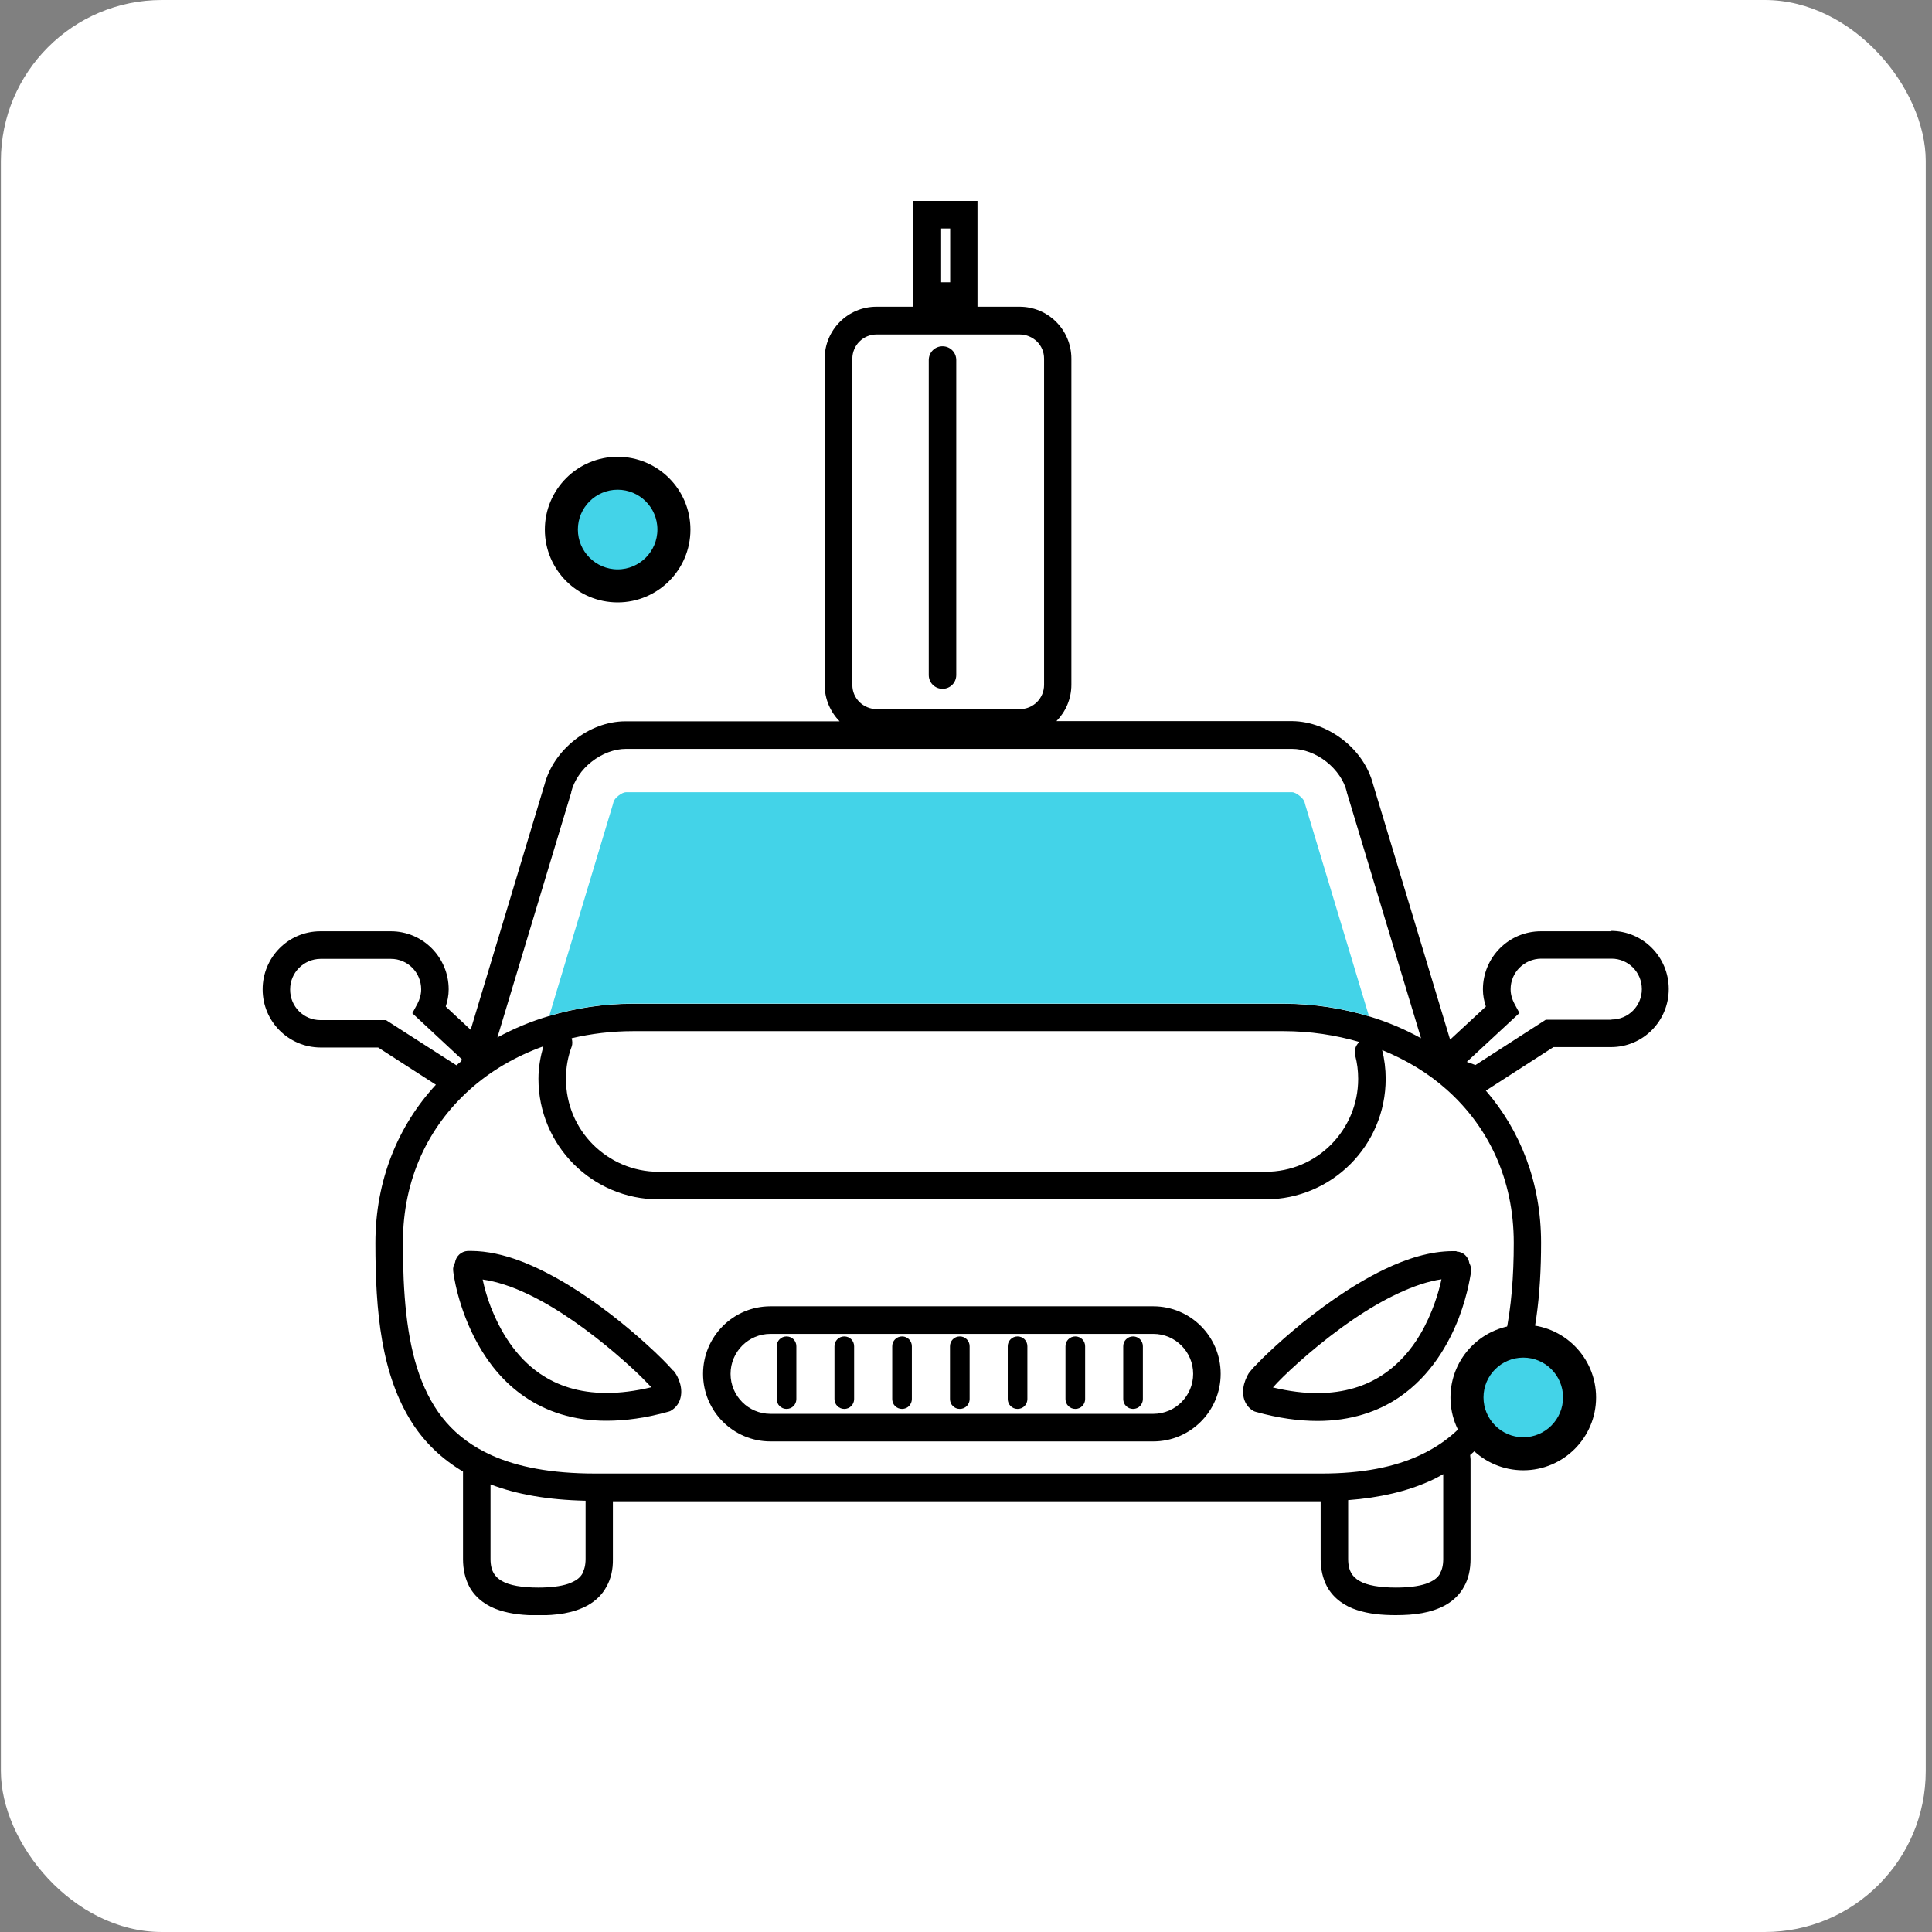
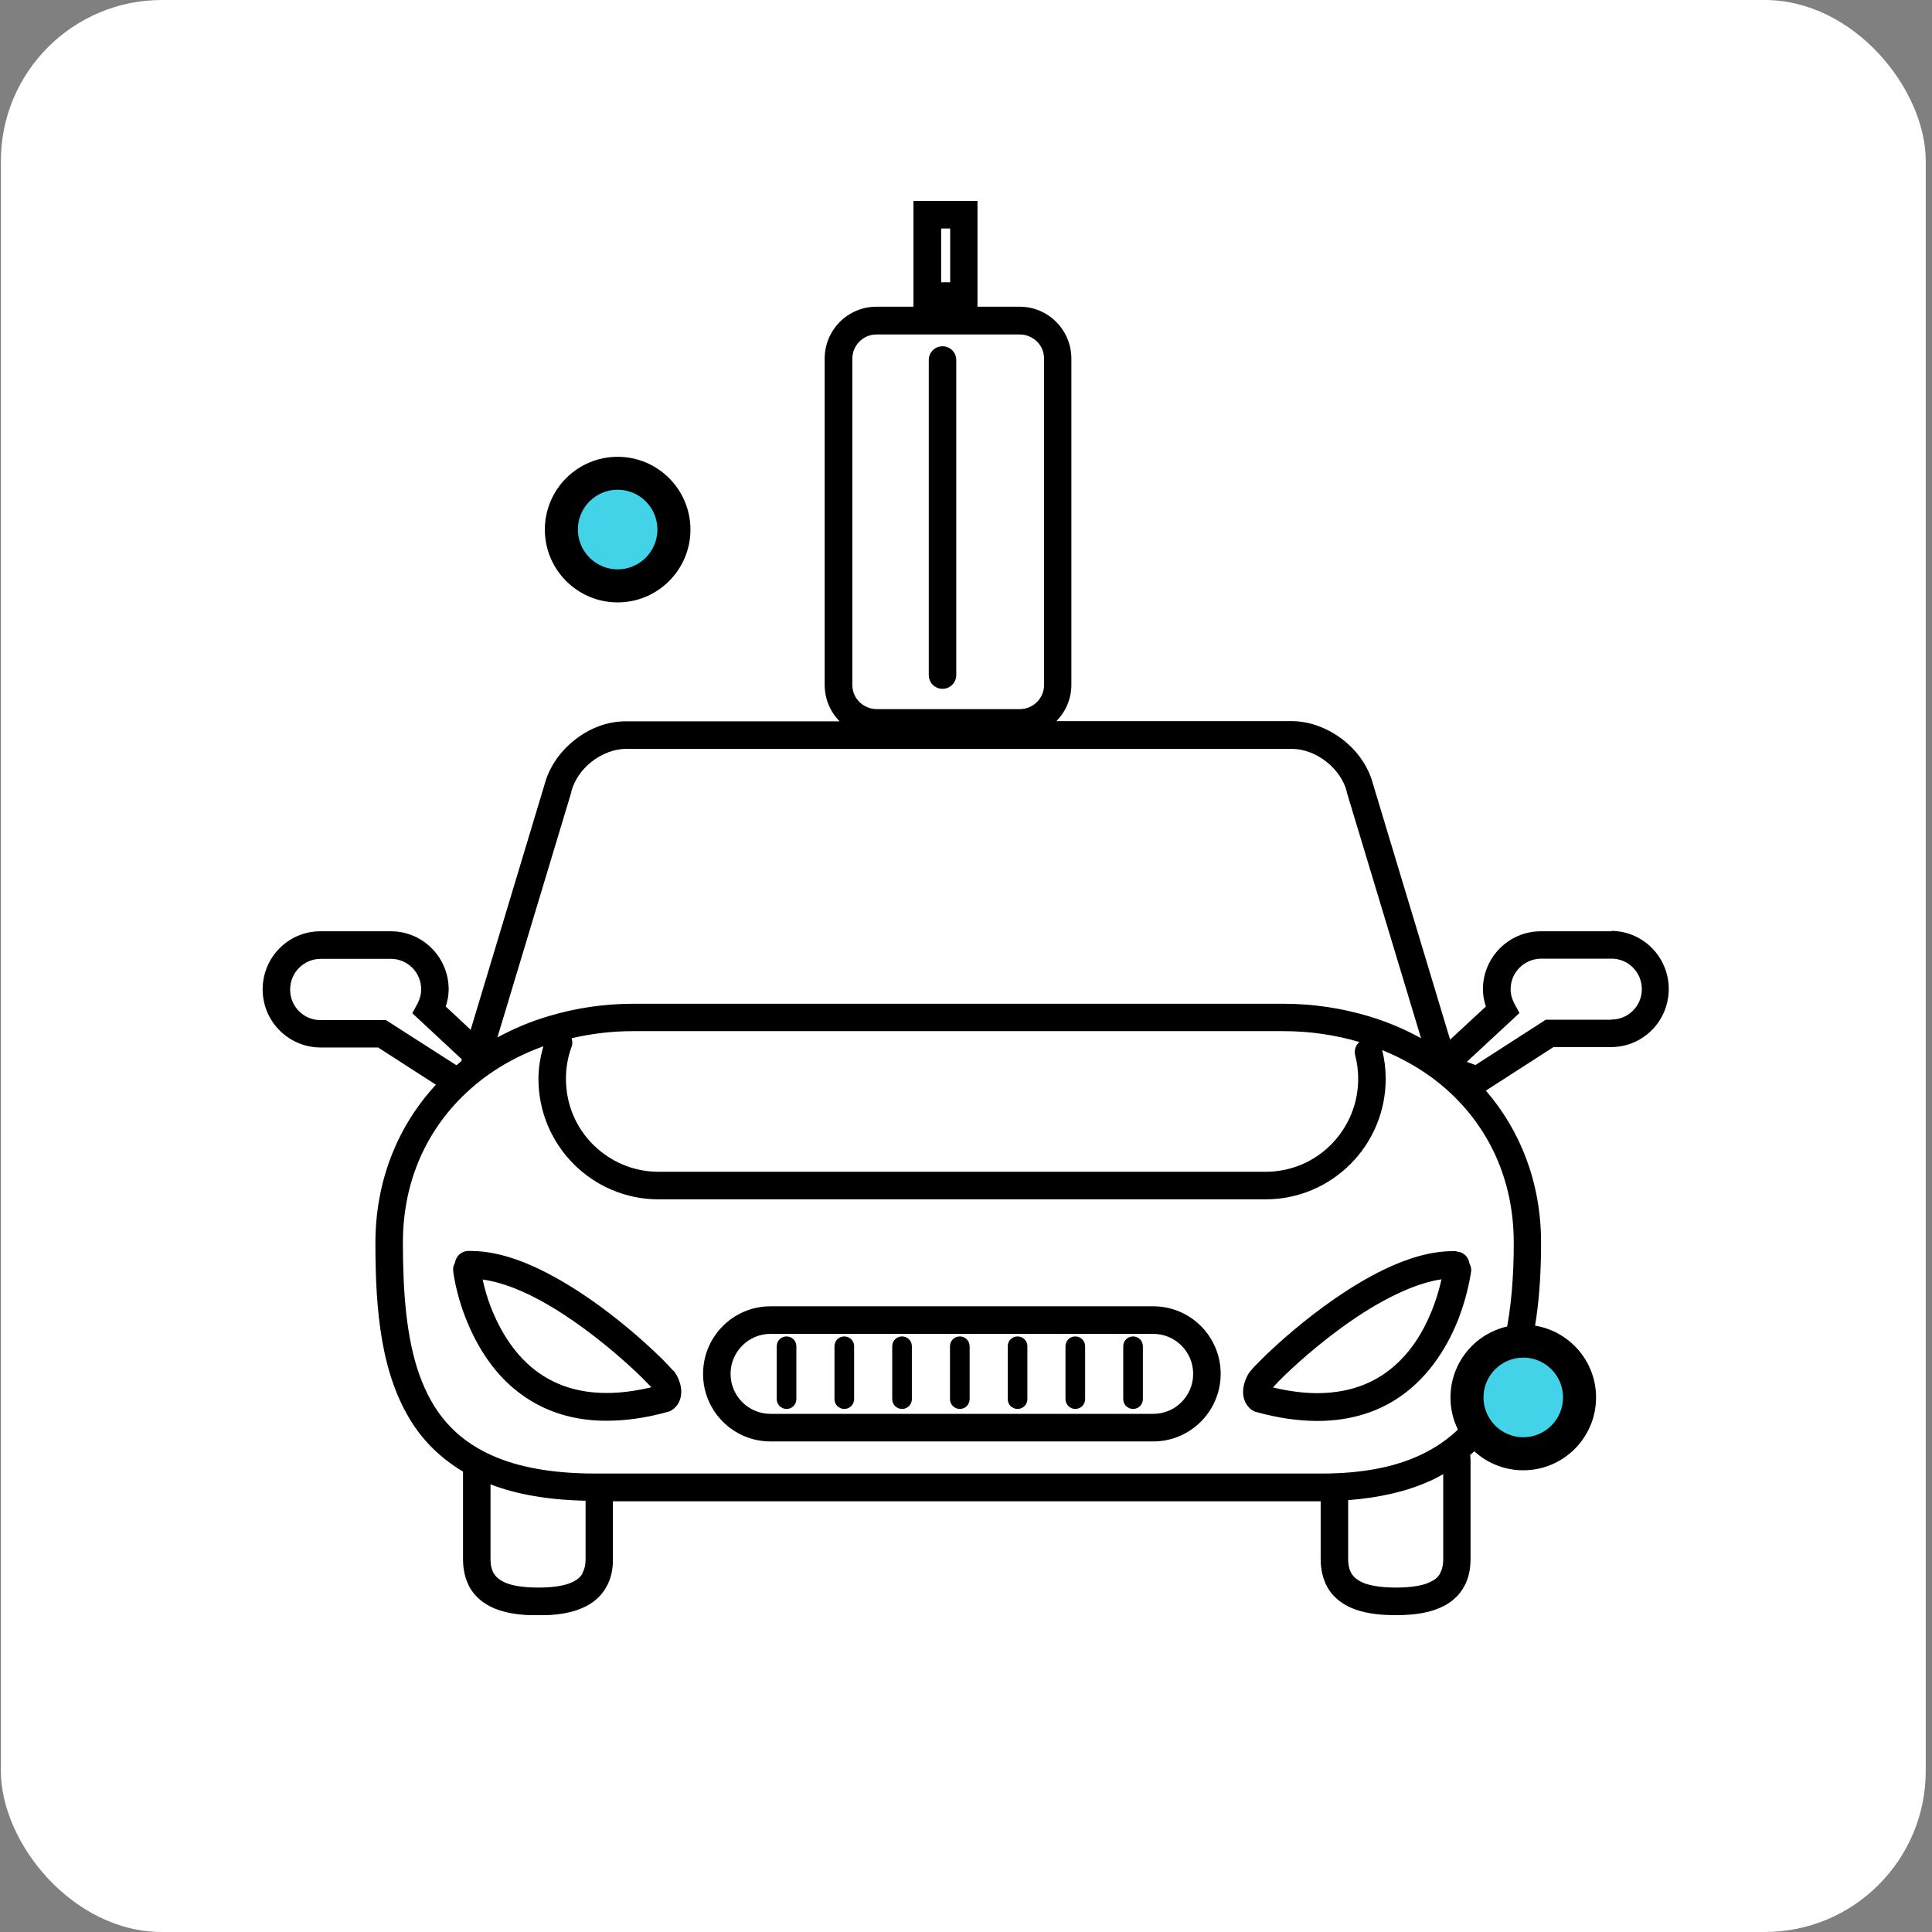
<svg xmlns="http://www.w3.org/2000/svg" width="240" height="240" viewBox="0 0 240 240" fill="none">
  <rect x="0" y="0" width="240" height="240" fill="#808080" stroke="none" />
  <rect x="0.109" width="239.114" height="240" rx="20" fill="white" />
  <g clip-path="url(#clip0_40000319_3878)">
    <path d="M200.173 115.687H191.412C187.435 115.687 184.214 118.917 184.214 122.905C184.214 123.664 184.36 124.373 184.58 125.034L180.138 129.145L170.573 97.434C169.987 95.207 168.621 93.299 166.839 91.904C165.033 90.51 162.837 89.604 160.495 89.58H131.236C132.383 88.405 133.091 86.815 133.091 85.053V44.559C133.091 40.986 130.211 38.099 126.649 38.099H121.427V24.96H113.472V38.099H108.884C105.321 38.099 102.442 40.986 102.442 44.559V85.078C102.442 86.839 103.149 88.43 104.296 89.604H77.722C75.38 89.604 73.159 90.51 71.378 91.929C69.621 93.323 68.23 95.232 67.644 97.459L58.469 127.921L55.37 125.034C55.59 124.373 55.736 123.664 55.736 122.905C55.736 118.917 52.515 115.687 48.562 115.687H39.801C35.824 115.687 32.627 118.917 32.627 122.905C32.627 126.893 35.848 130.099 39.801 130.123H46.975L54.15 134.748C49.465 139.813 46.634 146.59 46.634 154.42C46.634 162.91 47.342 170.789 51.246 176.833C52.783 179.206 54.882 181.237 57.517 182.803V193.691C57.517 194.963 57.786 196.138 58.322 197.141C59.152 198.634 60.568 199.563 62.032 200.028C63.52 200.518 65.155 200.664 66.839 200.664C69.084 200.664 71.231 200.42 73.061 199.392C73.964 198.878 74.794 198.12 75.331 197.117C75.892 196.138 76.16 194.963 76.136 193.667V186.497H164.057V193.667C164.057 194.939 164.326 196.113 164.863 197.117C165.692 198.609 167.108 199.539 168.572 200.004C170.06 200.493 171.695 200.64 173.379 200.64C175.624 200.64 177.771 200.395 179.602 199.368C180.504 198.854 181.334 198.095 181.871 197.092C182.432 196.113 182.676 194.939 182.676 193.642V181.286C182.676 181.09 182.627 180.919 182.627 180.747C185.385 178.374 187.386 175.365 188.728 171.988C190.778 166.825 191.437 160.782 191.437 154.371C191.437 146.933 188.874 140.449 184.58 135.482L192.974 130.074H200.124C204.101 130.074 207.298 126.845 207.298 122.856C207.298 118.868 204.077 115.638 200.124 115.638L200.173 115.687ZM116.912 28.386H118.035V35.065H116.912V28.386ZM200.173 126.673H192.022L183.286 132.301L182.213 131.909L188.752 125.841L188.118 124.667C187.825 124.104 187.654 123.517 187.654 122.881C187.654 120.801 189.338 119.113 191.437 119.088H200.197C202.271 119.088 203.955 120.777 203.955 122.881C203.955 124.961 202.271 126.649 200.197 126.649L200.173 126.673ZM183.384 174.9C181.651 177.42 179.382 179.402 176.283 180.821C173.184 182.24 169.231 183.047 164.204 183.047H73.915C68.449 183.047 64.277 182.216 61.104 180.796C56.37 178.668 53.735 175.316 52.1 170.789C50.489 166.262 50.05 160.586 50.05 154.371C50.05 146.443 53.222 139.959 58.347 135.359C60.934 133.035 64.033 131.224 67.498 129.976C67.132 131.273 66.888 132.595 66.888 134.014C66.888 142.284 73.574 148.988 81.822 148.988H157.2C165.448 148.988 172.135 142.284 172.135 134.014C172.135 132.79 171.988 131.591 171.695 130.441C174.697 131.665 177.43 133.304 179.748 135.384C184.897 139.984 188.045 146.492 188.045 154.395C188.045 162.641 186.849 169.908 183.384 174.9ZM178.918 195.428C178.601 196.015 178.064 196.407 177.113 196.75C176.161 197.068 174.868 197.214 173.403 197.214C171.451 197.214 169.792 196.945 168.865 196.383C168.401 196.113 168.108 195.82 167.864 195.428C167.645 195.037 167.474 194.498 167.474 193.667V186.351C171.402 186.057 174.819 185.25 177.674 183.953C178.235 183.708 178.772 183.414 179.284 183.121V193.667C179.284 194.498 179.114 195.037 178.894 195.428H178.918ZM72.378 195.428C72.061 196.015 71.524 196.407 70.572 196.75C69.621 197.068 68.327 197.214 66.863 197.214C64.887 197.214 63.252 196.945 62.325 196.383C61.861 196.113 61.568 195.82 61.324 195.428C61.104 195.037 60.934 194.498 60.934 193.667V184.393C64.179 185.641 68.083 186.326 72.744 186.424V193.642C72.744 194.474 72.573 195.012 72.354 195.404L72.378 195.428ZM36.043 122.905C36.043 120.825 37.727 119.137 39.801 119.113H48.562C50.636 119.113 52.32 120.801 52.32 122.905C52.32 123.517 52.149 124.129 51.856 124.691L51.221 125.866L57.371 131.591L57.298 131.836C57.102 131.983 56.907 132.154 56.712 132.325H56.688L47.952 126.722H39.801C37.727 126.722 36.043 125.034 36.043 122.954V122.905ZM70.963 98.364C71.305 96.994 72.232 95.599 73.501 94.62C74.77 93.617 76.331 93.03 77.747 93.03H160.519C161.934 93.03 163.496 93.617 164.765 94.62C166.034 95.623 166.986 96.994 167.303 98.364V98.413L176.527 128.973C174.502 127.848 172.354 126.942 170.085 126.257C166.742 125.254 163.179 124.691 159.47 124.691H78.65C75.014 124.691 71.5 125.23 68.23 126.208C65.96 126.869 63.813 127.774 61.788 128.875L70.963 98.437V98.388V98.364ZM105.882 85.078V44.559C105.882 43.727 106.224 42.968 106.761 42.43C107.322 41.867 108.079 41.549 108.908 41.549H126.673C127.503 41.549 128.259 41.892 128.821 42.43C129.382 42.993 129.699 43.727 129.699 44.559V85.078C129.699 85.91 129.357 86.668 128.821 87.207C128.259 87.769 127.503 88.087 126.673 88.087H108.908C108.079 88.087 107.322 87.745 106.761 87.207C106.2 86.644 105.882 85.91 105.882 85.078ZM168.352 131.126C168.596 132.056 168.718 133.01 168.718 134.014C168.718 137.219 167.425 140.082 165.351 142.186C163.252 144.29 160.397 145.563 157.2 145.563H81.822C78.625 145.563 75.77 144.266 73.671 142.186C71.573 140.082 70.304 137.219 70.304 134.014C70.304 132.595 70.548 131.249 71.012 130.025C71.134 129.683 71.109 129.316 71.012 128.973C73.427 128.411 75.965 128.092 78.625 128.092H159.445C162.764 128.092 165.936 128.582 168.865 129.438C168.401 129.854 168.181 130.49 168.352 131.126Z" fill="black" />
-     <path d="M162.056 99.636C161.934 99.171 161.007 98.413 160.519 98.413H77.746C77.258 98.413 76.307 99.147 76.209 99.636L76.111 100.003L68.23 126.184C71.499 125.205 75.013 124.667 78.649 124.667H159.445C163.154 124.667 166.717 125.229 170.06 126.233L162.154 100.003L162.056 99.636Z" fill="#43D3E8" />
    <path d="M143.242 162.274H95.707C91.07 162.274 87.337 166.042 87.337 170.667C87.337 175.316 91.095 179.059 95.707 179.059H143.267C147.879 179.059 151.637 175.291 151.637 170.667C151.637 166.018 147.879 162.274 143.267 162.274H143.242ZM143.242 175.634H95.707C92.974 175.634 90.753 173.407 90.753 170.667C90.753 167.927 92.974 165.7 95.707 165.7H143.267C146 165.7 148.22 167.927 148.22 170.667C148.22 173.407 146 175.634 143.267 175.634H143.242Z" fill="black" />
    <path d="M83.627 170.275C83.017 169.565 81.846 168.366 80.186 166.874C77.722 164.647 74.257 161.834 70.45 159.534C66.643 157.258 62.544 155.423 58.542 155.398H58.102C57.273 155.447 56.638 156.059 56.516 156.867C56.346 157.16 56.248 157.503 56.297 157.87C56.297 157.992 56.809 162.445 59.42 167.07C60.714 169.37 62.568 171.743 65.204 173.529C67.815 175.315 71.207 176.514 75.379 176.49C77.698 176.49 80.235 176.147 83.042 175.364L83.261 175.291L83.456 175.169C83.603 175.071 83.896 174.875 84.164 174.483C84.433 174.092 84.628 173.529 84.628 172.893C84.628 172.257 84.457 171.621 84.115 170.936C83.92 170.593 83.823 170.471 83.652 170.25L83.627 170.275ZM61.006 162.47C60.469 161.099 60.152 159.852 59.957 158.946C61.69 159.191 63.642 159.827 65.618 160.781C69.425 162.592 73.281 165.455 76.209 167.926C77.673 169.174 78.918 170.299 79.796 171.18C80.235 171.621 80.577 171.988 80.821 172.232L80.919 172.33C78.869 172.82 77.014 173.04 75.379 173.04C71.841 173.04 69.206 172.086 67.107 170.666C63.983 168.538 62.105 165.259 61.006 162.445V162.47Z" fill="black" />
    <path d="M180.92 155.423H180.481C177.65 155.423 174.746 156.353 171.94 157.699C167.743 159.73 163.692 162.715 160.617 165.308C159.08 166.605 157.786 167.804 156.835 168.734C156.371 169.199 155.981 169.615 155.663 169.933L155.273 170.398C155.151 170.545 155.078 170.642 154.931 170.936C154.59 171.621 154.419 172.282 154.419 172.918C154.419 173.554 154.614 174.117 154.883 174.508C155.151 174.9 155.419 175.096 155.59 175.193L155.785 175.316L156.005 175.389C158.811 176.172 161.349 176.515 163.667 176.515C167.84 176.515 171.232 175.34 173.843 173.554C177.772 170.863 179.968 166.923 181.213 163.742C182.433 160.537 182.726 157.992 182.75 157.919C182.799 157.552 182.677 157.21 182.53 156.916C182.408 156.133 181.774 155.497 180.944 155.472L180.92 155.423ZM158.128 172.355C158.274 172.184 158.47 171.988 158.714 171.719C160.349 170.031 163.96 166.728 168.084 163.914C171.696 161.442 175.771 159.387 179.065 158.922C178.724 160.513 177.943 163.18 176.43 165.749C175.307 167.657 173.77 169.468 171.72 170.814C169.67 172.159 167.084 173.04 163.667 173.065C162.032 173.065 160.178 172.845 158.128 172.355Z" fill="black" />
    <path d="M97.707 166.018C97.024 166.018 96.487 166.556 96.487 167.241V173.798C96.487 174.483 97.024 175.022 97.707 175.022C98.391 175.022 98.927 174.483 98.927 173.798V167.241C98.927 166.556 98.391 166.018 97.707 166.018Z" fill="black" />
    <path d="M104.882 166.018C104.199 166.018 103.662 166.556 103.662 167.241V173.798C103.662 174.483 104.199 175.022 104.882 175.022C105.565 175.022 106.102 174.483 106.102 173.798V167.241C106.102 166.556 105.565 166.018 104.882 166.018Z" fill="black" />
    <path d="M112.056 166.018C111.373 166.018 110.836 166.556 110.836 167.241V173.798C110.836 174.483 111.373 175.022 112.056 175.022C112.739 175.022 113.276 174.483 113.276 173.798V167.241C113.276 166.556 112.739 166.018 112.056 166.018Z" fill="black" />
-     <path d="M119.231 166.018C118.548 166.018 118.011 166.556 118.011 167.241V173.798C118.011 174.483 118.548 175.022 119.231 175.022C119.914 175.022 120.451 174.483 120.451 173.798V167.241C120.451 166.556 119.914 166.018 119.231 166.018Z" fill="black" />
+     <path d="M119.231 166.018C118.548 166.018 118.011 166.556 118.011 167.241V173.798C118.011 174.483 118.548 175.022 119.231 175.022C119.914 175.022 120.451 174.483 120.451 173.798V167.241C120.451 166.556 119.914 166.018 119.231 166.018" fill="black" />
    <path d="M126.405 166.018C125.721 166.018 125.185 166.556 125.185 167.241V173.798C125.185 174.483 125.721 175.022 126.405 175.022C127.088 175.022 127.625 174.483 127.625 173.798V167.241C127.625 166.556 127.088 166.018 126.405 166.018Z" fill="black" />
    <path d="M133.579 166.018C132.895 166.018 132.358 166.556 132.358 167.241V173.798C132.358 174.483 132.895 175.022 133.579 175.022C134.262 175.022 134.799 174.483 134.799 173.798V167.241C134.799 166.556 134.262 166.018 133.579 166.018Z" fill="black" />
    <path d="M140.753 166.018C140.07 166.018 139.533 166.556 139.533 167.241V173.798C139.533 174.483 140.07 175.022 140.753 175.022C141.437 175.022 141.973 174.483 141.973 173.798V167.241C141.973 166.556 141.437 166.018 140.753 166.018Z" fill="black" />
    <path d="M117.083 85.567C118.035 85.567 118.791 84.808 118.791 83.854V44.73C118.791 43.776 118.035 43.017 117.083 43.017C116.131 43.017 115.375 43.776 115.375 44.73V83.854C115.375 84.808 116.131 85.567 117.083 85.567Z" fill="black" />
    <circle cx="76.157" cy="66.271" r="6.25" fill="#43D3E8" />
    <path d="M76.726 57.246C81.439 57.246 85.269 61.075 85.269 65.789C85.269 70.502 81.439 74.332 76.726 74.332C72.013 74.332 68.183 70.502 68.183 65.789C68.183 61.075 72.012 57.246 76.726 57.246ZM76.726 60.335C73.726 60.335 71.285 62.776 71.285 65.776C71.285 68.777 73.727 71.229 76.726 71.229C79.725 71.229 82.166 68.788 82.166 65.776C82.166 62.765 79.726 60.336 76.726 60.335Z" fill="black" stroke="black" />
    <circle cx="188.657" cy="174.083" r="6.25" fill="#43D3E8" />
    <path d="M189.226 165.058C193.939 165.058 197.769 168.888 197.769 173.601C197.768 178.314 193.939 182.144 189.226 182.144C184.512 182.144 180.683 178.314 180.683 173.601C180.683 168.888 184.512 165.058 189.226 165.058ZM189.226 168.148C186.226 168.148 183.785 170.589 183.785 173.588C183.785 176.589 186.227 179.042 189.226 179.042C192.225 179.041 194.666 176.601 194.666 173.588C194.666 170.577 192.226 168.148 189.226 168.148Z" fill="black" stroke="black" />
  </g>
  <defs>
    <clipPath id="clip0_40000319_3878">
      <rect width="174.72" height="175.68" fill="white" transform="translate(32.627 24.96)" />
    </clipPath>
  </defs>
</svg>